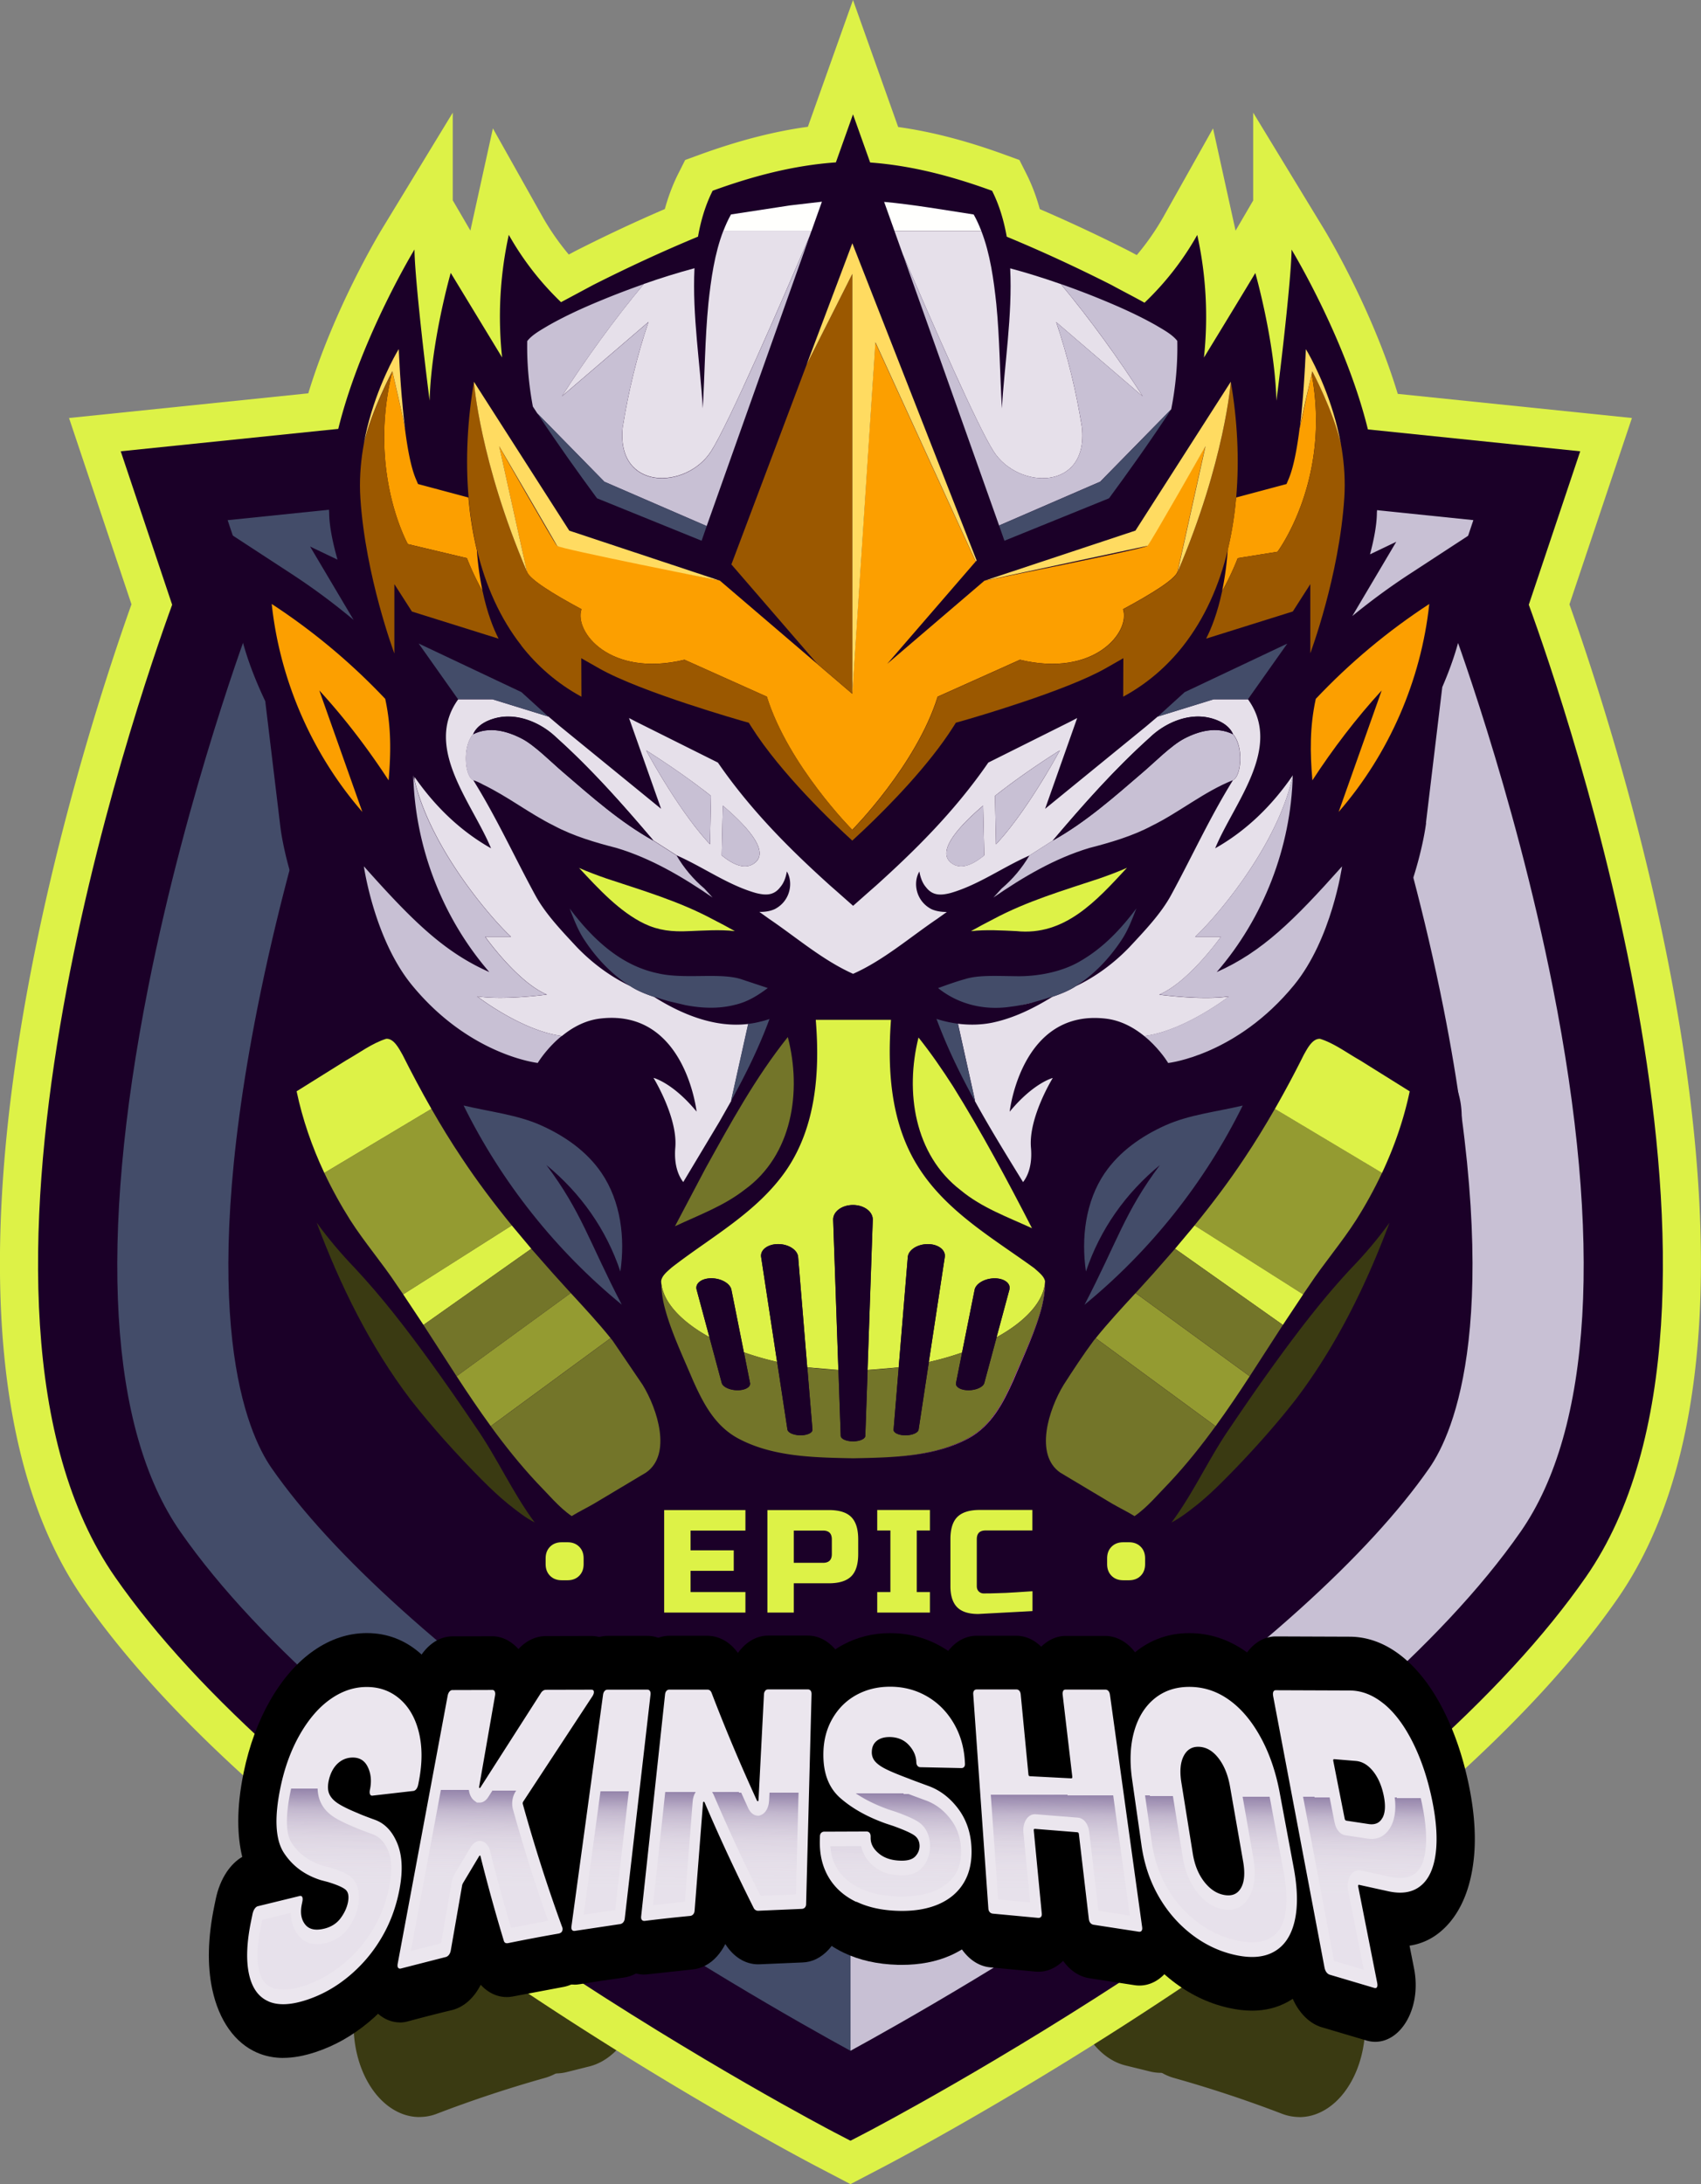
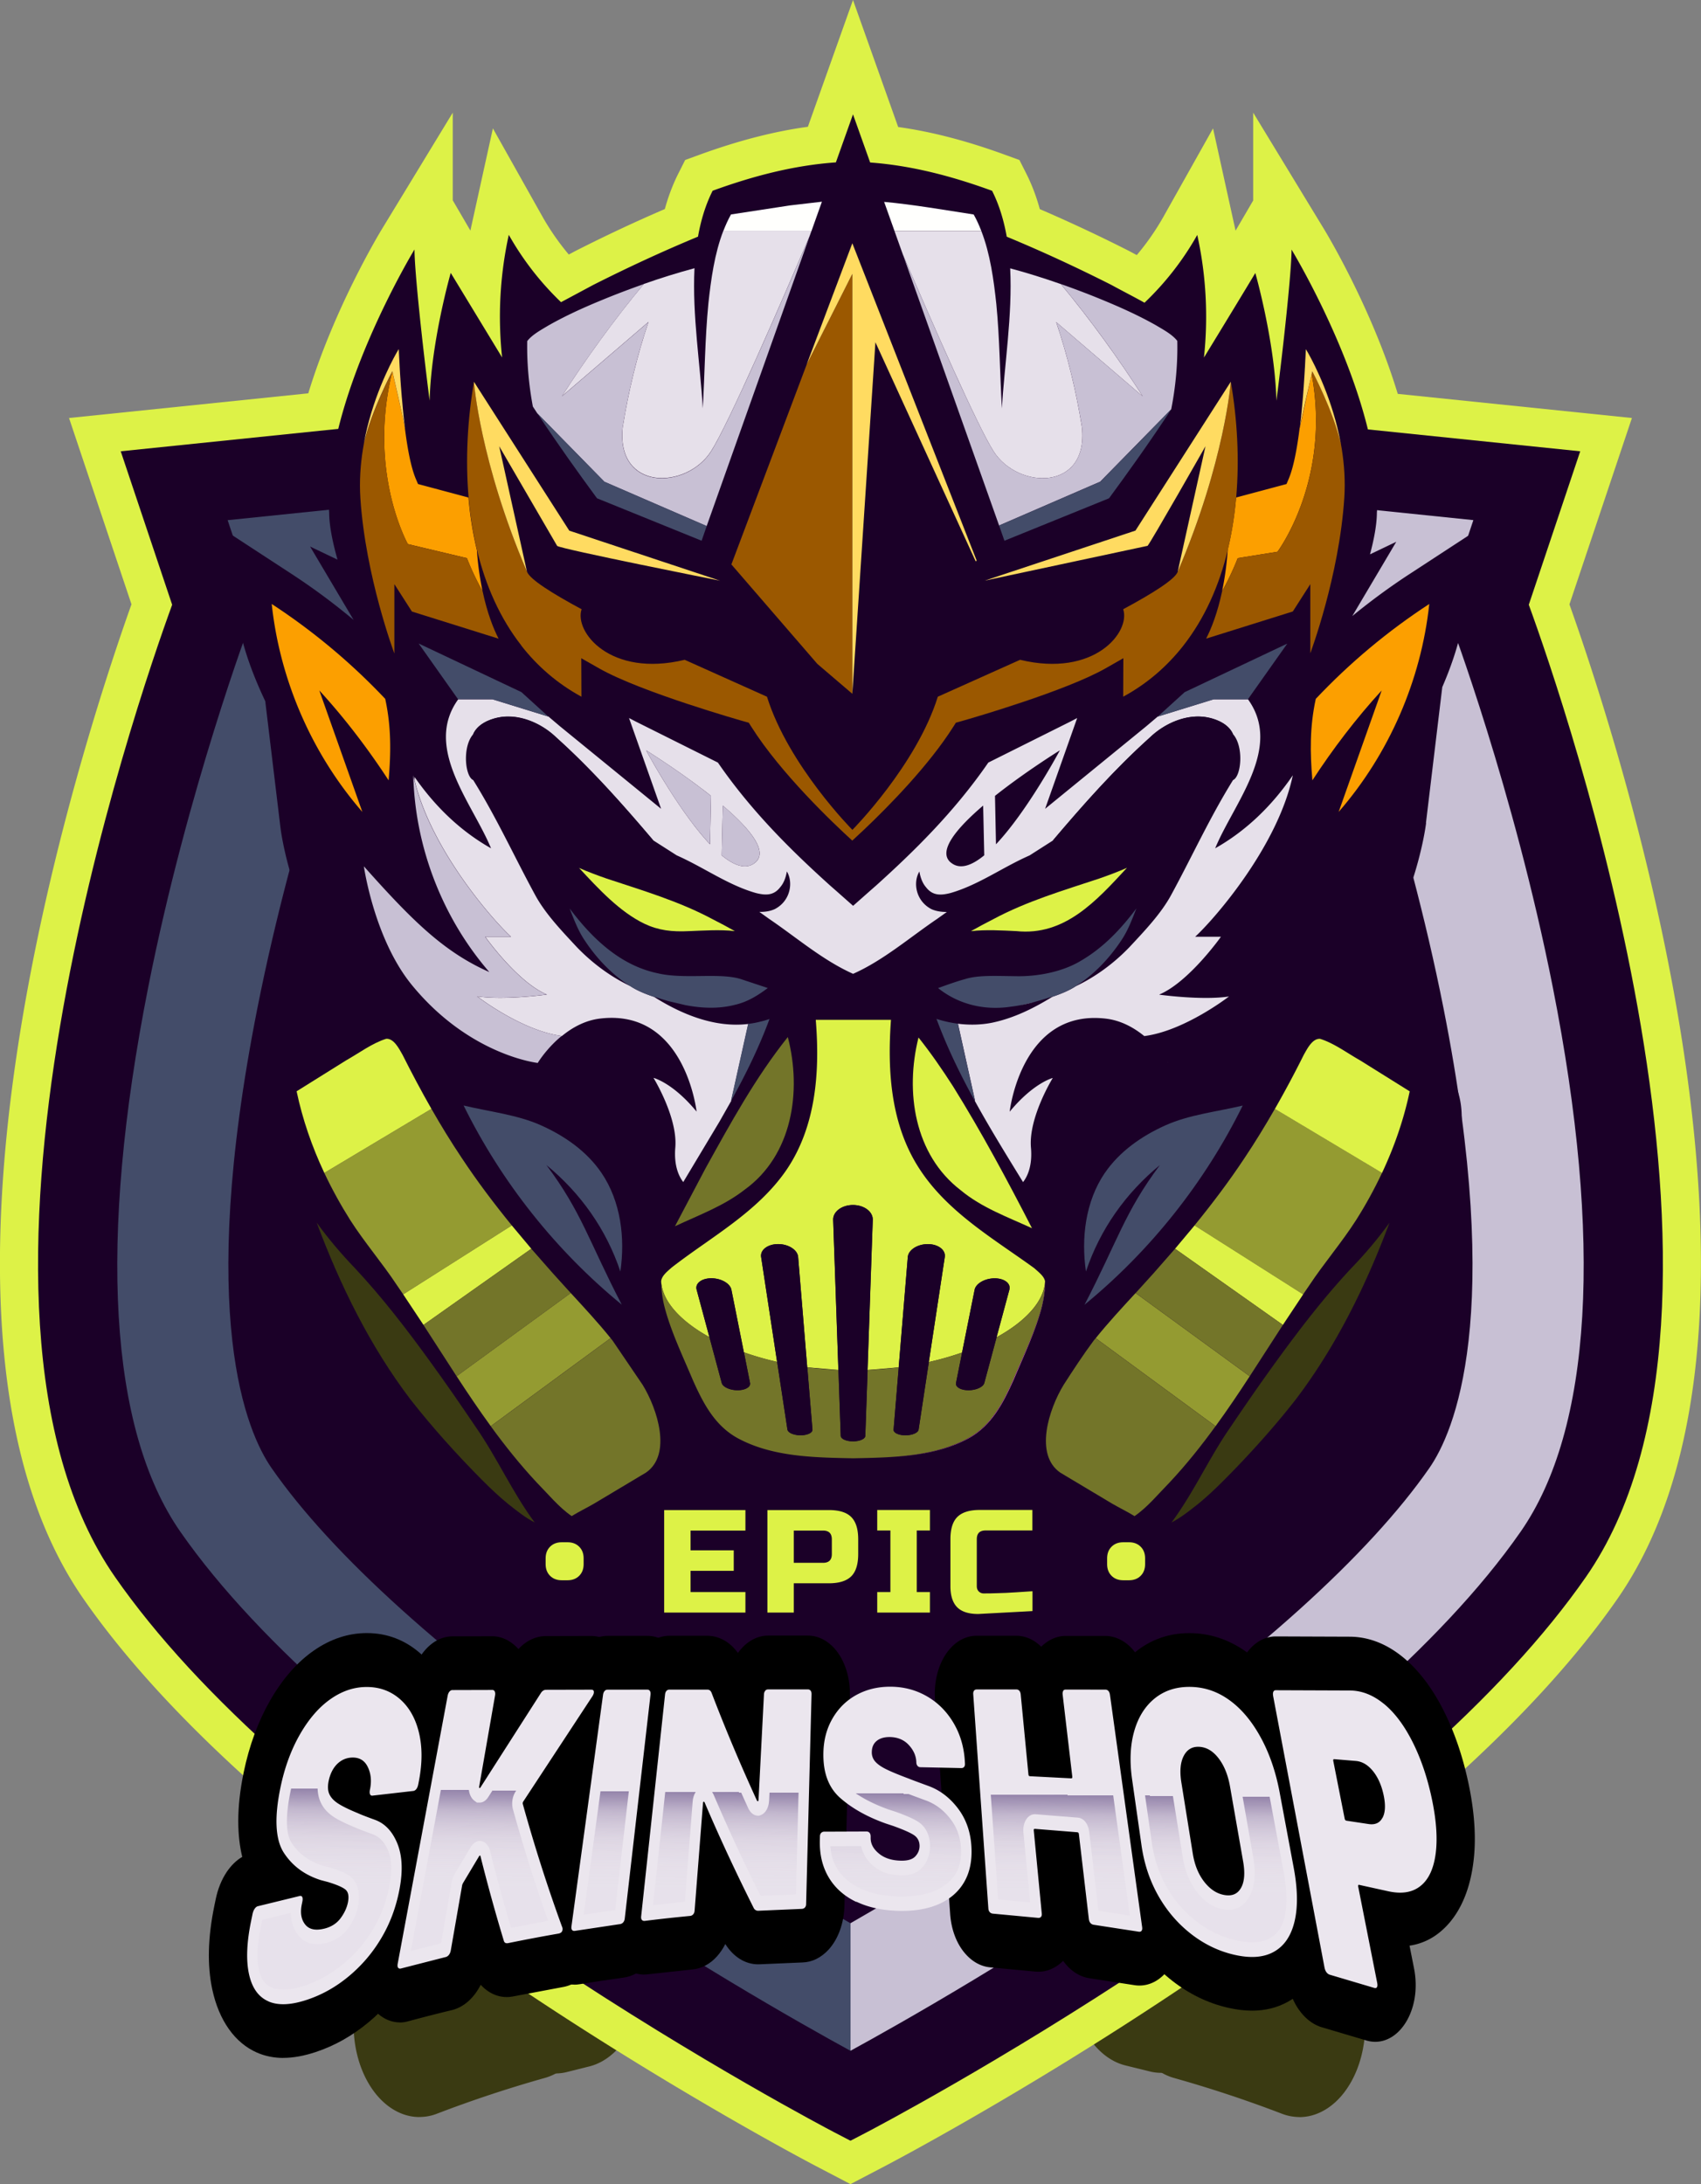
<svg xmlns="http://www.w3.org/2000/svg" viewBox="0 0 310.25 398.25">
  <rect x="0" y="0" width="310.25" height="398.25" fill="#808080" stroke="none" />
  <style>.R{fill:#ddf247}.S{fill:#434c69}.T{fill:#737529}.U{fill:#1b0028}.V{fill:#c8c0d4}.W{fill:#3a3a12}.X{fill:#fc9f00}</style>
  <defs>
    <linearGradient id="A" x1="153.87" y1="307.258" x2="153.53" y2="348.334" gradientUnits="userSpaceOnUse">
      <stop offset=".48" stop-color="#ebe6ee" />
      <stop offset=".48" stop-color="#9484aa" />
      <stop offset=".52" stop-color="#9c8cb0" stop-opacity=".84" />
      <stop offset=".57" stop-color="#a899b9" stop-opacity=".61" />
      <stop offset=".63" stop-color="#b2a3c0" stop-opacity=".43" />
      <stop offset=".69" stop-color="#baabc5" stop-opacity=".28" />
      <stop offset=".76" stop-color="#bfb1c9" stop-opacity=".18" />
      <stop offset=".83" stop-color="#c2b4cc" stop-opacity=".12" />
      <stop offset=".91" stop-color="#c4b6cd" stop-opacity=".1" />
    </linearGradient>
    <path id="B" d="M103.52 281.22c.87 0 1.58.27 2.12.81s.81 1.25.81 2.12v1.07c0 .87-.27 1.58-.81 2.12s-1.25.81-2.12.81h-1.07c-.87 0-1.58-.27-2.12-.81s-.81-1.25-.81-2.12v-1.07c0-.87.27-1.58.81-2.12s1.25-.81 2.12-.81h1.07z" />
  </defs>
  <g class="W">
    <path d="M76.5 386.03c-2.98 0-5.9-1.56-8.15-4.47-3.04-3.94-4.42-9.79-3.64-15.49l9.03-66.1c1.08-7.91 6.01-13.63 11.76-13.65l17.69-.04c3.52 0 6.86 2.16 9.14 5.92s3.27 8.74 2.7 13.61l-.65 5.47c-.49 4.17-2.06 7.78-4.26 10.3 1.05 3.08 1.43 6.58 1.02 10.03l-.64 5.41c-.44 3.66-1.7 6.9-3.51 9.34 2.16 3.71 3.1 8.55 2.54 13.32l-.64 5.44c-.81 6.91-4.58 12.39-9.49 13.77a226.62 226.62 0 0 0-19.73 6.54 8.79 8.79 0 0 1-3.16.59z" />
    <path d="M101.31 378.07c-3.22 0-6.34-1.81-8.62-5.11-2.8-4.04-3.96-9.78-3.1-15.27l8.88-58.06c1.16-7.78 6.06-13.35 11.73-13.36h4.69c4.07 0 7.73 2.86 9.9 7.31 2.2-4.53 5.89-7.33 9.91-7.34h4.78c3.19 0 6.25 1.78 8.5 4.94 2.25 3.17 3.51 7.46 3.5 11.93l.15 51.51c.08 8.99-4.91 16.47-11.33 16.98l-4.1.36a8.06 8.06 0 0 1-.85.04c-2.14 0-4.22-.8-6.05-2.29-1.76 2.05-3.93 3.38-6.28 3.76l-3.04.52c-.51.09-1.01.13-1.51.13-1.75 0-3.43-.53-4.96-1.51-1.67 2.15-3.77 3.65-6.11 4.21l-3.91.98c-.73.19-1.46.28-2.18.28z" />
    <path d="M146.35 371.19c-3.18 0-6.23-1.76-8.48-4.92-2.35-3.29-3.62-7.8-3.51-12.46l1.23-50.69c.19-7.85 4.24-14.47 9.75-15.93 3.26-.87 6.69-1.31 10.19-1.31 16.35 0 24.14 15.47 24.61 30.8.39 11.46-2.96 18.95-5.84 23.2-2.98 4.4-6.95 7.52-11.56 9.17l-.08 5.51c-.13 9.01-5.32 16.28-11.75 16.46l-4.16.16h-.41z" />
-     <path d="M179.87 372.17a9.25 9.25 0 0 1-.91-.05l-4.15-.4c-6.05-.52-10.87-7.28-11.24-15.75l-2.25-51.92c-.2-4.63.97-9.16 3.24-12.53s5.43-5.29 8.74-5.29h3.82c6.28 0 11.49 6.79 11.96 15.56l2.77 52.34c.26 4.88-1.02 9.67-3.49 13.13-2.26 3.16-5.31 4.91-8.48 4.91z" />
    <path d="M211.81 377.97c-.73 0-1.46-.09-2.19-.28l-4.26-1.05c-2.71-.64-5.16-2.56-6.96-5.39-1.9 1.67-4.11 2.56-6.36 2.56a9.54 9.54 0 0 1-1.4-.11l-4.14-.64c-5.68-.82-10.17-7.13-10.72-15.09l-3.64-52.54c-.58-8.38 3.36-16.07 9.22-17.98 3.03-.99 6.88-1.56 10.58-1.56 7.61 0 13.58 3 18.27 9.18 3.88 5.06 6.6 12.55 7.47 20.55.66 6.03.19 11.73-1.23 16.67.81 2.2 1.53 4.6 2.17 7.2 2.35 9.6 3.23 12.39 3.55 13.2 2.39 5.67 2.18 12.73-.51 18.12-2.27 4.54-5.96 7.15-9.83 7.15z" />
    <path d="M237.01 386.03a8.97 8.97 0 0 1-3.16-.59 226.62 226.62 0 0 0-19.73-6.54c-4.9-1.37-8.68-6.86-9.49-13.76l-6.93-59.35c-.57-4.87.42-9.84 2.7-13.6 2.28-3.75 5.62-5.91 9.14-5.91l17.58.04c5.75.02 10.79 5.74 11.86 13.66l.82 6.05c.59 4.36-.08 8.85-1.82 12.5 2.02 2.43 3.47 5.78 3.99 9.63l.8 5.93c.64 4.74-.21 9.62-2.29 13.39 3.84 2.07 6.69 6.77 7.48 12.52l.83 6.08c.78 5.7-.6 11.55-3.64 15.49-2.25 2.91-5.17 4.47-8.15 4.47z" />
  </g>
  <path d="M286.26 110.19l11.39-33.97-42.71-4.4c-4.71-15.54-12.89-29.12-13.39-29.95l-12.98-21.33v16.02l-3.21 5.5-.16-.72-3.95-17.93-8.99 16.01c-1.41 2.51-3.06 4.89-4.92 7.09l-1.49-.79a287.55 287.55 0 0 0-16.2-7.59c-.63-2.32-1.45-4.46-2.46-6.47l-1.25-2.48-2.61-.95c-6.98-2.55-13.41-4.22-19.51-5.07L155.58 0l-8.23 23.12c-6.19.84-12.7 2.53-19.77 5.1l-2.61.95-1.25 2.48c-1.01 2.01-1.82 4.15-2.46 6.47-5.36 2.3-10.69 4.8-16.2 7.59l-1.32.7c-1.83-2.18-3.46-4.53-4.85-7l-8.99-16-3.95 17.93-.15.71-3.22-5.52V20.54L69.6 41.87c-.5.83-8.65 14.36-13.37 29.85l-43.64 4.5 11.39 33.97c-9.35 26.25-43.44 131.47-8.75 181.36 15.43 22.19 42.69 46.37 81.02 71.89 28.02 18.65 51.51 30.97 52.5 31.49l6.37 3.33 6.37-3.33c.99-.52 24.47-12.84 52.49-31.49 38.33-25.51 65.59-49.7 81.02-71.89 34.69-49.88.6-155.11-8.75-181.36z" class="R" />
  <path d="m158.25,388.72c.97-.51,24.08-12.62,51.86-31.11,37.6-25.03,64.23-48.6,79.15-70.06,34.15-49.11-3.91-159.43-10.42-177.28l9.38-27.98-133.1-13.71-133.1,13.71,9.38,27.98c-6.51,17.84-44.57,128.16-10.42,177.28,14.92,21.46,41.55,45.03,79.15,70.06,27.78,18.49,50.89,30.6,51.86,31.11l3.13,1.63,3.13-1.63Z" class="U" />
  <path d="m155.12,373.95c-17.32-9.46-92.7-52.19-122.24-94.67-12.99-18.67-15.01-53.01-5.84-99.3,7.14-36.04,18.64-66.54,18.76-66.85l.98-2.58-5.26-15.7,113.61-11.7v290.81Z" class="S" />
  <path d="m155.12,83.14l113.61,11.7-5.26,15.7.98,2.58c.12.3,11.62,30.81,18.76,66.85,9.16,46.29,7.14,80.63-5.84,99.3-29.54,42.48-104.92,85.21-122.24,94.67V83.14Z" class="V" />
  <g class="U">
    <path d="m155.12,350.69c-11-6.31-27.58-16.27-44.96-28.35-28.66-19.93-49.63-38.82-60.63-54.65-4.49-6.46-13.73-27.54-2.6-83.78,6.74-34.04,17.72-63.31,17.83-63.6l2.95-7.77,87.4-9,87.41,9,2.96,7.79c.1.27,11.08,29.54,17.82,63.58,11.13,56.24,1.89,77.33-2.6,83.78-11,15.82-31.97,34.72-60.63,54.65-17.38,12.08-33.96,22.04-44.96,28.35Z" />
    <path d="M260.08 150.08l2.98-24.79c2.13-4.92 3.64-9.83 4.13-14.46l1.47-13.71-11.55 7.54c-3.62 2.36-7.11 4.93-10.46 7.67l8.02-13.54-4.79 2.29c.74-2.78 1.22-5.36 1.25-7.44v-.11c1.44-20.08-15.56-48.02-15.56-48.02 0 3.9-1.46 17.43-2.76 27.57-.29-10.86-3.85-23.3-3.85-23.3-.42.72-5.9 9.76-9.37 15.42.8-7.46.4-15.04-1.22-22.36a52.7 52.7 0 0 1-9.62 12.36c-2-1.12-4.06-2.16-6.05-3.25-6.23-3.15-12.54-6.08-19.08-8.79-.52-2.93-1.35-5.75-2.67-8.37-7.21-2.63-14.59-4.6-22.24-5.16l-3.13-8.78-3.12 8.76c-7.73.54-15.2 2.52-22.48 5.17-1.32 2.62-2.15 5.44-2.67 8.37-6.53 2.71-12.84 5.64-19.08 8.79l-5.9 3.16a53.06 53.06 0 0 1-9.53-12.28 69.71 69.71 0 0 0-1.22 22.36l-9.37-15.42s-3.57 12.44-3.85 23.3c-1.3-10.14-2.76-23.67-2.76-27.57 0 0-17 27.95-15.56 48.02v.11c.03 2.32.63 5.28 1.52 8.43l-5-2.39 7.93 13.37c-3.61-3.01-7.39-5.82-11.33-8.39L41.61 97.1l1.47 13.71c.58 5.44 2.55 11.26 5.3 17.04l2.78 23.1c.09.73 2.28 17.99 14.41 32.35l.52.6c-2.31.96-4.55 2.37-6.49 3.42-3.9 2.21-7.65 4.52-11.38 6.96-.63.39-1.1.97-1.38 1.64-4.25 6.61-1.35 14.96 1.21 21.63 4.12 10.4 9.56 20.25 15.81 29.49a101.16 101.16 0 0 0 12.87 15.36l13.82 14.22c3.55 3.35 8.01 8.68 13.64 6.8.54-.2 1.15-.38 1.71-.65.97-.43 1.9-1.09 2.71-1.72 3.74-3.18 7.83-6.26 11.64-9.36 4.08-4 3.18-9.38 1.36-14.36.86 1.52 1.8 3.02 2.91 4.5 7.21 9.46 20.33 9.52 31.09 9.64 10.77-.13 23.9-.15 31.11-9.63 1.15-1.52 2.11-3.07 2.99-4.64-1.85 5.01-2.8 10.45 1.32 14.49l11.64 9.36c.81.63 1.74 1.29 2.7 1.72.56.27 1.18.45 1.72.65 5.63 1.87 10.09-3.46 13.64-6.8l13.82-14.22c4.75-4.64 9.12-9.85 12.87-15.36 6.26-9.24 11.7-19.08 15.81-29.49 2.57-6.66 5.47-15.02 1.21-21.63-.28-.67-.75-1.25-1.38-1.64-3.73-2.44-7.49-4.75-11.38-6.96-2.11-1.13-4.56-2.69-7.08-3.64.37-.41.74-.83 1.1-1.26 12.13-14.36 14.32-31.62 14.41-32.35z" />
  </g>
  <path d="M239.99 127.43c-1.1 5.04-1.06 9.72-.62 14.86 3.72-5.72 8.02-11.36 12.64-16.39l-7.85 22.15c9.19-10.57 15.04-23.99 16.53-37.92-7.55 4.92-14.51 10.74-20.7 17.3z" class="X" />
  <path d="M98.11 193.79l-.02.04s.02-.03.02-.04zm90.63-11.11l-2.67.62a30.39 30.39 0 0 0 2.67-.62zm-90.56 10.99l-.03.05c0-.01.02-.03.03-.05zm26.79-10.4l-3.13-.74 3.13.74zm88.11 10.56s0-.02-.02-.04c0 .01.02.04.02.04zm-1.64-12.48c5.41-2.28 11.25-10.54 11.25-10.54h-4.7c3.56-3.28 15.09-16.52 17.81-29.44-3.73 5.45-8.41 10.07-14.16 13.31 3.4-8.25 12.38-18.31 5.98-27.17h-6.26l-10.2 3.15-2.09 1.77-18.45 15.05 5.85-16.55-1.29.67-14.92 7.45c-6.29 9.14-13.81 16.41-20.4 22.36l-1.14 1-3.12 2.76h0l-3.12-2.76-1.14-1c-6.59-5.95-14.11-13.22-20.4-22.36l-14.92-7.45-1.29-.67 5.85 16.55-18.45-15.05-2.09-1.77h0l-10.2-3.15h-6.26c-6.4 8.85 2.58 18.91 5.98 27.17-5.64-3.18-10.25-7.69-13.94-13v.62c3.05 12.62 14.12 25.32 17.59 28.51h-4.7s5.84 8.26 11.25 10.54c0 0-7.77 1.08-12.71.33 0 0 8.11 6.29 15.45 7.22 1.84-1.51 4.21-2.86 7.01-3.18 15.46-1.8 17.54 16.97 17.54 16.97-4.36-5.29-7.86-6.15-7.86-6.15s4.44 7.2 3.98 12.7c-.28 3.35.67 5.29 1.45 6.3l6.6-11.01 2.2-3.88-.06.07 3.12-14.01c-6.07.74-12.13-1.74-17.21-4.95-1.69-.56-3.17-1.2-4.26-1.93-3.61-1.71-6.92-4.15-9.78-7.11-2.79-3-5.77-6.1-7.63-9.54-3.84-7.06-7.02-14.08-11.29-20.94h0c-1.5-.66-2.01-6.07 0-8.36h0c.76-1.76 2.79-2.69 4.6-3.06 3.82-.76 7.92 1.08 10.58 3.66 6.43 5.77 12.11 12.2 17.7 18.78l4.24 2.71h0c4.95 2.19 9.29 5.38 14.39 6.85 1.69.43 3.26.57 4.49-1.05.63-.72 1.01-1.71 1.21-2.87 1.21 2.02.65 5.4-2.21 6.87-.9.41-1.85.52-2.8.51l1.73 1.24c5.06 3.43 9.81 7.57 15.36 10.05 5.52-2.45 10.31-6.62 15.36-10.04l1.74-1.24c-.95 0-1.91-.11-2.8-.51-2.86-1.47-3.42-4.85-2.21-6.87.2 1.16.58 2.15 1.21 2.87 1.24 1.62 2.8 1.48 4.49 1.05 5.11-1.48 9.44-4.67 14.4-6.85l4.24-2.71c5.59-6.59 11.27-13.01 17.7-18.79 2.67-2.58 6.77-4.42 10.58-3.66 1.81.36 3.85 1.29 4.6 3.06 2 2.29 1.49 7.71-.01 8.36-4.26 6.86-7.44 13.88-11.28 20.94-1.86 3.43-4.84 6.54-7.63 9.54-2.85 2.96-6.17 5.4-9.77 7.11-1.09.72-2.58 1.36-4.27 1.93-3.41 2.09-7.01 3.89-10.98 4.72-2.05.41-4.16.45-6.24.19l3.12 14.06-.13-.14c2.78 5.07 5.84 10.01 8.88 14.96.79-1.01 1.73-2.95 1.44-6.29-.47-5.5 3.98-12.7 3.98-12.7s-3.49.86-7.86 6.15c0 0 2.08-18.78 17.54-16.97 2.8.33 5.17 1.68 7.01 3.18 7.34-.93 15.45-7.22 15.45-7.22-4.94.75-12.71-.33-12.71-.33zm-81.94-27.4c-5.79-6.14-11.65-17.13-11.65-17.13s6.21 3.85 11.83 8.3l-.18 8.83zm8.23 3.34c-1.64 1.35-3.8.56-6.09-1.32l.2-9.07c4.79 4.09 8.4 8.33 5.89 10.4zm35.7 0c-2.5-2.06 1.1-6.3 5.89-10.4l.2 9.07c-2.29 1.88-4.45 2.68-6.09 1.32zm8.23-3.34l-.18-8.83c5.62-4.46 11.83-8.3 11.83-8.3s-5.85 10.99-11.65 17.13zm31.35 39.77l-.03-.05c0 .01.02.04.03.05z" fill="#e6e0ea" />
-   <path d="M224.89 133.89c-2.97-1.49-6.23-.6-8.92.8-2.34 1.22-5.42 4.35-7.49 6.1-5.23 4.48-10.41 9.11-16.48 12.49l-4.24 2.71c-1.33 2.26-3.05 4.33-5.07 6.03l-1.49 1.63c5.41-3.73 11.19-7.14 17.5-9.03 3.81-.98 7.92-2.18 11.42-4.06 4.98-2.44 9.5-6.21 14.76-8.3 1.5-.66 2.01-6.07.01-8.36zm-105.73 19.39c-6.07-3.38-11.26-8-16.48-12.49-2.08-1.77-5.13-4.88-7.49-6.1-2.69-1.4-5.94-2.29-8.92-.8h0c-2 2.29-1.49 7.7 0 8.36.65.19 1.25.49 1.85.82 4.49 2.16 8.53 5.33 12.92 7.49 3.5 1.88 7.62 3.09 11.42 4.06 6.31 1.89 12.09 5.31 17.5 9.03l-1.49-1.63c-2.02-1.7-3.75-3.77-5.07-6.03h0 0l-4.24-2.71zm102.76 23.97c8.56-9.89 13.55-22.81 13.87-35.88-2.71 12.93-14.25 26.17-17.81 29.44h4.7s-5.84 8.26-11.25 10.54c0 0 7.77 1.08 12.71.33 0 0-8.11 6.29-15.45 7.22h0c2.4 1.96 3.9 4.17 4.28 4.77.01.02.02.03.03.05.02.03.03.05.04.07.02.02.02.04.02.04s12.42-1.35 22.96-14.2c6.9-8.42 8.76-21.65 8.76-21.65-8.76 9.82-14.56 15.6-22.88 19.28zm-40.44-32.13l.18 8.83c5.79-6.14 11.65-17.13 11.65-17.13s-6.21 3.85-11.83 8.3zm-8.05 12.18c1.64 1.35 3.8.56 6.09-1.32l-.2-9.07c-4.79 4.09-8.4 8.33-5.89 10.4z" class="V" />
  <path d="M227.61 127.51h0l7.15-10.11v-.03l-18.69 8.84-.02.02-4.89 4.44 10.2-3.15h6.26z" class="S" />
  <path d="M129.2 55.4c-.62 6.31-.65 12.71-1.02 19.05-.44-7.88-1.94-16.97-1.51-25.54-3.1.83-6.19 1.8-9.24 2.87-5.36 6.42-10.7 13.82-14.94 20.47l15.79-13.55c-2.07 6.15-3.65 12.63-4.7 19.19-1.22 11.64 11.59 11.41 16.1 4.41 3.21-4.98 12.75-26.98 18.01-39.31l.32-.9h-16.08c-1.61 4.16-2.26 8.92-2.73 13.29zm48.39-16.29h0 0 0zm-12.91 7.3c5.41 12.61 13.63 31.36 16.56 35.92 4.5 6.99 17.32 7.22 16.1-4.41-1.05-6.56-2.62-13.04-4.7-19.19l15.79 13.55c-4.25-6.66-9.59-14.05-14.94-20.48-3.05-1.07-6.13-2.04-9.24-2.87h0c.43 8.57-1.07 17.66-1.51 25.54-.37-6.34-.4-12.75-1.02-19.05-.47-4.37-1.11-9.13-2.73-13.29h-15.84l1.53 4.29z" fill="#e6e0ea" />
  <path d="M177.59 39.11c-5.36-.82-10.9-1.8-16.33-2.3l1.89 5.31h15.84c-.41-1.05-.86-2.06-1.4-3.01h0zm-45.66 3.01h16.08l1.9-5.34-5.84.68-10.72 1.64h-.02c-.54.96-.99 1.97-1.4 3.02z" fill="#fffffd" />
  <path d="M113.58 77.91c1.05-6.56 2.62-13.04 4.7-19.19l-15.79 13.55c4.25-6.66 9.59-14.05 14.94-20.47-2.65.93-5.28 1.93-7.88 3.01-3.28 1.35-6.52 2.83-9.56 4.56-1.31.79-2.95 1.67-3.83 2.83-.07 3.93.28 7.95 1.03 11.93l.81 1.24 12.24 12.48 18.65 8.08 18.79-52.9c-5.26 12.34-14.81 34.33-18.01 39.31-4.5 6.99-17.32 7.22-16.1-4.41zm79.06-19.19c2.07 6.15 3.65 12.63 4.7 19.19 1.22 11.64-11.59 11.41-16.1 4.41-2.93-4.55-11.15-23.3-16.56-35.92l17.55 49.42 18.44-7.99 12.95-13.2c.82-4.16 1.2-8.37 1.11-12.47-.92-1.18-2.51-2.02-3.81-2.8-3.04-1.73-6.28-3.2-9.56-4.56a146.86 146.86 0 0 0-7.88-3.01c5.36 6.42 10.7 13.82 14.94 20.48l-15.79-13.55zM99.73 181.35c-5.41-2.28-11.25-10.54-11.25-10.54h4.7c-3.47-3.2-14.54-15.89-17.59-28.51-.07-.31-.15-.62-.21-.93.32 13.08 5.31 25.99 13.87 35.88-8.32-3.67-14.12-9.45-22.88-19.28 0 0 1.87 13.24 8.76 21.65 10.53 12.85 22.96 14.2 22.96 14.2s0-.02.02-.04c.01-.02.03-.04.04-.07 0-.01.02-.03.03-.05.38-.6 1.88-2.81 4.28-4.77h0c-7.34-.93-15.45-7.22-15.45-7.22 4.94.75 12.71-.33 12.71-.33z" class="V" />
  <path d="M119.16 181.71l2.68.82 3.13.74c3 .58 6.06.72 9.04-.04 2.35-.53 4.23-1.73 6.03-3.07l-4.94-1.64c-3.92-1.21-10.35.1-15.18-1.06-6.83-1.44-11.95-6.39-16.02-11.8.8 2.05 1.56 4.08 2.78 5.87 2.15 3.23 4.91 6.17 8.29 8.3 1.09.72 2.57 1.36 4.26 1.93-.02-.02-.05-.03-.08-.05zm14.23 18.94c2.65-4.79 5.06-9.68 6.96-14.84-.51.17-1.01.33-1.52.44a16.35 16.35 0 0 1-2.38.45l-3.12 14.01.06-.07zm41.31-13.99a21.65 21.65 0 0 1-3.89-.87c1.9 5.13 4.27 10.01 6.89 14.78l.13.14-3.12-14.06zm21.49-6.83c3.38-2.13 6.14-5.08 8.29-8.3 1.23-1.8 1.99-3.84 2.79-5.89-2.78 3.71-5.96 7.11-10.06 9.51-3.45 2.11-8.12 2.95-12.01 2.85-3.72-.04-6.8-.21-9.14.52-1.55.42-3.22 1.02-4.96 1.65 3.79 3.04 8.6 4.12 13.35 3.38.54-.06 1.08-.15 1.62-.25.9-.19 1.79-.39 2.67-.62 1.09-.3 2.18-.63 3.26-.97-.03.02-.05.03-.08.05 1.69-.56 3.18-1.2 4.27-1.93z" class="S" />
  <path d="M105.59 158.23c3.61 3.89 7.43 8.02 11.93 10.2 2.58 1.22 5 1.52 8.28 1.35 2.49-.09 5.51-.31 8.23 0-1.34-.75-2.68-1.48-4.04-2.16-6.14-3.29-12.81-5.25-19.32-7.41-1.64-.57-3.4-1.22-5.08-1.96zm79.76 11.55c8.85.94 14.64-5.53 20.2-11.54-1.68.74-3.43 1.39-5.07 1.96-6.52 2.16-13.18 4.12-19.32 7.41-1.37.69-2.72 1.43-4.07 2.18 2.78-.32 5.75-.12 8.26-.01z" class="R" />
  <path d="M95.19 134.69c2.35 1.23 5.41 4.34 7.49 6.1 5.23 4.48 10.41 9.11 16.48 12.49-5.59-6.58-11.27-13.01-17.7-18.78-2.67-2.58-6.77-4.42-10.58-3.66-1.81.36-3.84 1.29-4.6 3.06 2.97-1.49 6.22-.6 8.92.8zm120.78 0c2.69-1.4 5.95-2.29 8.92-.8-.76-1.76-2.79-2.69-4.6-3.06-3.82-.76-7.92 1.08-10.58 3.66-6.43 5.77-12.11 12.2-17.7 18.79 6.07-3.38 11.26-8 16.48-12.49 2.06-1.76 5.15-4.89 7.49-6.1z" class="U" />
  <path d="m86.8,260.25c-2.74-4.06-5.52-8.09-8.4-12.05-4.28-5.91-8.75-11.71-13.72-17.02-2.48-2.58-4.81-5.33-6.92-8.24,4.28,11.43,9.74,22.56,17.15,32.3,3.95,5.04,8.44,10.02,13,14.61,1.53,1.54,3.11,3.03,4.77,4.39,1.51,1.19,3.12,2.5,4.84,3.37-4.07-5.49-6.85-11.8-10.72-17.36Z" class="W" />
  <path d="M93.35 223.45c-3.21-3.94-6.28-8-9.09-12.24-1.97-2.94-3.82-5.95-5.57-9.02l-19.54 11.68c1.4 2.97 2.99 5.85 4.74 8.62 2.59 4.05 5.87 7.86 8.53 11.89l1.12 1.64 19.81-12.57zM111.37 244c-2.29-2.84-4.78-5.52-7.27-8.23l-20.82 15.17c2.01 3.08 4.07 6.14 6.23 9.11L111.37 244z" fill="#949b31" />
  <path d="M117.2 252.5l-5.48-8.07-.35-.42-21.86 16.05c2.61 3.58 5.37 7.04 8.41 10.29 2.08 2.11 4.02 4.5 6.35 6.1 1.32-.81 2.75-1.5 4.09-2.28l9.47-5.66c4.74-3.28 2.12-11.52-.63-16.02z" class="T" />
  <path d="M96.91 227.7l-3.56-4.25-19.81 12.57 3.7 5.57 19.67-13.89z" class="R" />
  <path d="M104.1 235.78l-3.27-3.61-3.93-4.47-19.67 13.89 6.05 9.36 20.82-15.17z" class="T" />
  <path d="M73.43 192.35c-.68-1.2-1.6-3-2.97-2.94-2.55.79-4.89 2.56-7.33 3.94l-9.03 5.64c1.08 5.13 2.81 10.12 5.05 14.88l19.54-11.68c-1.85-3.23-3.59-6.52-5.26-9.84z" class="R" />
  <path d="m113.41,237.91c-6.02-11.58-7.3-16.86-13.75-25.47,6.25,5.13,10.93,11.74,13.49,19.41.9-6.16.06-12.81-3.43-17.96-2.67-3.94-6.73-6.77-11.08-8.71-4.34-1.94-9.45-2.48-14.08-3.6,6.89,13.97,16.8,26.45,28.85,36.32Z" class="S" />
  <path d="M253.45 222.94a76.79 76.79 0 0 1-6.92 8.24c-4.97 5.31-9.43 11.11-13.72 17.02-2.88 3.96-5.66 7.99-8.4 12.05-3.87 5.56-6.66 11.88-10.73 17.36 1.72-.88 3.32-2.18 4.84-3.37 1.66-1.36 3.24-2.85 4.77-4.39 4.56-4.58 9.05-9.56 13-14.61 7.41-9.74 12.87-20.87 17.15-32.3z" class="W" />
  <path d="M221.71 260.06c2.16-2.97 4.22-6.02 6.23-9.11l-20.82-15.17c-2.49 2.7-4.97 5.38-7.27 8.23l21.86 16.05zm15.97-24.04l1.12-1.64c2.66-4.02 5.94-7.84 8.53-11.89 1.76-2.77 3.34-5.65 4.74-8.62l-19.54-11.68c-1.76 3.07-3.6 6.08-5.57 9.02-2.81 4.24-5.88 8.3-9.09 12.24l19.81 12.57z" fill="#949b31" />
  <path d="M206.94 276.45c2.33-1.6 4.28-3.99 6.35-6.1 3.05-3.25 5.81-6.71 8.41-10.29l-21.86-16.05c-.11.14-.24.28-.35.42-1.9 2.56-3.77 5.41-5.48 8.07-2.75 4.5-5.36 12.74-.63 16.02l9.47 5.66c1.34.78 2.77 1.46 4.09 2.28z" class="T" />
  <path d="M233.99 241.59l3.7-5.57-19.81-12.57-3.56 4.25 19.67 13.89z" class="R" />
  <path d="M227.94 250.95l6.05-9.36-19.67-13.89-3.92 4.47-3.27 3.61 20.82 15.17z" class="T" />
  <path d="M257.12 199l-9.03-5.64c-2.44-1.38-4.78-3.15-7.33-3.94-1.38-.06-2.29 1.73-2.97 2.94a193.32 193.32 0 0 1-5.26 9.84l19.54 11.68c2.24-4.76 3.97-9.74 5.05-14.88z" class="R" />
  <path d="m201.5,213.89c-3.5,5.15-4.33,11.8-3.43,17.96,2.56-7.67,7.24-14.28,13.49-19.41-6.45,8.61-7.73,13.89-13.75,25.47,12.05-9.88,21.96-22.35,28.85-36.32-4.63,1.11-9.73,1.65-14.08,3.6s-8.4,4.78-11.08,8.71Z" class="S" />
  <path d="m167.53,189.17c-2.48,9.93-.76,21.36,7.67,27.84,3.86,3.21,8.51,4.87,13.03,6.95-4.5-8.76-9.19-17.51-14.4-25.87-1.96-3.05-4.02-6.05-6.31-8.92Z" class="R" />
  <path d="M135.86 216.9c8.63-6.25 10.42-17.86 7.83-27.8-5.92 7.41-10.43 15.68-15.03 23.98l-5.55 10.52c4.38-2.06 8.91-3.69 12.75-6.7z" class="T" />
  <path d="M129.39 243.81l-2.33-8.65c-.31-1.13.89-2.08 2.68-2.08s3.43.94 3.65 2.08l2.28 11.43a53.27 53.27 0 0 0 6.06 1.74l-2.91-19.12c-.2-1.29 1.19-2.36 3.1-2.36s3.55 1.07 3.65 2.36l1.66 20.11 5.68.49-.95-27.38c-.05-1.48 1.56-2.71 3.61-2.71s3.66 1.23 3.61 2.71l-.95 27.38 5.68-.48 1.66-20.11c.11-1.29 1.74-2.36 3.65-2.36s3.29 1.07 3.1 2.36l-2.91 19.14c2.13-.48 4.16-1.07 6.06-1.73l2.29-11.45c.23-1.13 1.87-2.08 3.65-2.08s2.99.94 2.68 2.08l-2.34 8.68c5.36-2.94 8.71-6.62 8.86-10.24-.19-.88-.96-1.48-1.97-2.38-7.32-5.31-15.66-10.1-20.82-17.93-5.35-8.07-6-17.95-5.31-27.35h-13.72c.77 9.4.07 19.39-5.34 27.36-5.32 7.75-13.77 12.23-20.92 17.79-1.03.9-1.82 1.57-1.94 2.5.15 3.61 3.47 7.27 8.79 10.21z" class="R" />
  <path d="M190.62 233.61c-.07 1.46-.2 2.94-.56 4.38-1.12 4.53-3.46 9.3-5.31 13.69-1.9 4.27-3.96 8.17-8 10.49-6.28 3.48-13.88 3.63-21.15 3.77h.03c7.28-.15 14.89-.27 21.19-3.75 4.04-2.31 6.11-6.23 8.02-10.49 1.85-4.4 4.15-9.18 5.26-13.71.34-1.46.52-2.9.52-4.37z" fill="#ed65e3" />
  <path d="M184.76 251.68c1.85-4.4 4.19-9.17 5.31-13.69.35-1.44.49-2.92.56-4.38-.15 3.63-3.5 7.3-8.86 10.24l-2.24 8.33c-.2.73-1.49 1.32-2.89 1.32s-2.41-.58-2.27-1.32l1.11-5.56a53.28 53.28 0 0 1-6.06 1.73l-1.87 12.33c-.09.58-1.16 1.04-2.4 1.04s-2.21-.46-2.16-1.04l.94-11.36c-1.85.24-3.74.4-5.68.48l-.42 12.01c-.02.56-1.02 1-2.24 1s-2.22-.44-2.24-1l-.42-12.01c-1.94-.08-3.84-.24-5.68-.49l.94 11.36c.05.58-.92 1.04-2.16 1.04s-2.31-.46-2.4-1.04l-1.88-12.35c-2.13-.48-4.16-1.07-6.06-1.74l1.11 5.59c.15.73-.87 1.32-2.27 1.32s-2.69-.58-2.89-1.32l-2.25-8.37c-5.32-2.93-8.64-6.59-8.79-10.21 0 1.47.18 2.91.52 4.37 1.11 4.53 3.41 9.31 5.26 13.71 1.91 4.27 3.97 8.19 8.02 10.49 6.3 3.48 13.91 3.61 21.19 3.75h.03c7.27-.14 14.87-.29 21.15-3.77 4.03-2.31 6.1-6.22 8-10.49z" class="T" />
  <path d="M129.74 233.09c-1.79 0-2.99.94-2.68 2.08l2.33 8.65 2.25 8.37c.2.73 1.49 1.32 2.89 1.32s2.41-.58 2.27-1.32l-1.11-5.59-2.28-11.43c-.23-1.13-1.87-2.08-3.65-2.08zm12.19-6.24c-1.91 0-3.29 1.07-3.1 2.36l2.91 19.12 1.88 12.35c.09.58 1.16 1.04 2.4 1.04s2.21-.46 2.16-1.04l-.94-11.36-1.66-20.11c-.11-1.29-1.74-2.36-3.65-2.36zm39.49 6.24c-1.79 0-3.43.94-3.65 2.08l-2.29 11.45-1.11 5.56c-.15.73.87 1.32 2.27 1.32s2.69-.58 2.89-1.32l2.24-8.33 2.34-8.68c.31-1.13-.89-2.08-2.68-2.08zm-25.84-13.36c-2.05 0-3.66 1.23-3.61 2.71l.95 27.38.42 12.01c.02.56 1.02 1 2.24 1s2.22-.44 2.24-1l.42-12.01.95-27.38c.05-1.48-1.56-2.71-3.61-2.71zm13.65 7.12c-1.91 0-3.55 1.07-3.65 2.36l-1.66 20.11-.94 11.36c-.05.58.92 1.04 2.16 1.04s2.31-.46 2.4-1.04l1.87-12.33 2.91-19.14c.2-1.29-1.19-2.36-3.1-2.36z" class="U" />
  <path d="M182.23 95.83l.97 2.77 19.08-7.74c3.37-4.58 7.43-10.24 11.37-16.25l-.02.02-12.95 13.2-18.44 7.99zm-71.99-7.99L98 75.36c3.79 5.73 7.66 11.11 10.89 15.5l19.08 7.74.93-2.68-18.65-8.08z" class="S" />
  <g class="X">
    <path d="M237.26 76.34c0-.06.01-.11.02-.17 0 .06-.01.11-.02.17zM72.82 65.3c0 .17.02.35.03.52 0-.17-.02-.35-.03-.52zm.19 3.5c0 .15.02.3.03.45 0-.15-.02-.3-.03-.45zm164.86.46l.03-.46c0 .15-.02.3-.03.46zm.2-3.46c0-.17.02-.34.03-.5 0 .17-.02.34-.03.5zm-23.27 38.47h0zm22.64-29.7c0-.08.02-.16.02-.24 0 .08-.02.16-.02.24zm.54-7.06c0-.16.02-.33.03-.49 0 .16-.02.33-.03.49zm-106.65 38.38v-.01.01h0zm106.27-33.1c0-.1.02-.21.03-.31 0 .1-.02.21-.03.31zM96.12 104.27h0zM73.63 76.18c0 .05.01.1.02.15 0-.05-.01-.1-.02-.15zm.22 1.91c-.17-1.26-2.27-10.29-2.29-10.37-4.56 18.36 2.83 31.49 2.83 31.49l10.77 2.56a48.19 48.19 0 0 0 2.85 6.02c-.45-2.15-.83-4.62-1.03-7.48h0c-.75-3.1-1.26-6.32-1.54-9.59l-9.2-2.46-.41-.97c-.87-2.07-1.51-5.45-1.99-9.28v.05.03zm-.4-3.76c0 .08.01.16.02.24 0-.08-.02-.16-.02-.24zm-.54-7.32c0 .17.02.35.03.53l-.03-.53zm.37 5.47c0 .1.02.21.03.31 0-.1-.02-.21-.03-.31zm164.46-1.47c0-.13.02-.26.03-.39 0 .13-.02.26-.03.39zm-13.81 29.3c-.2 2.86-.58 5.33-1.03 7.48 1.75-3.07 2.85-6.02 2.85-6.02l7.25-1.16s9.85-13.1 6.23-32.42l-2.18 9.9v-.03-.05c-.48 3.83-1.12 7.21-1.99 9.28l-.41.97-9.2 2.46c-.28 3.27-.79 6.49-1.54 9.6h0zM73.14 70.64c0 .12.02.24.03.36 0-.12-.02-.24-.03-.36zm82.32 82.64l2.21-2.06-2.21 2.06h0zm46.18-31.41c-7.18 4.09-24.03 8.99-26.26 9.62 2.23-.64 19.08-5.54 26.26-9.62z" />
-     <path d="M101.61 99.54c-.55-.55-10.57-18.17-10.57-18.17l5.07 22.9c.54 1.38 4.55 3.91 9.94 6.81-1.38 4.13 5.24 12.49 18.8 9.22l15.01 6.73c3.91 12.52 15.58 24.28 15.58 24.28v.98-.98s11.67-11.76 15.58-24.28l15.01-6.73c13.56 3.27 20.19-5.1 18.8-9.22 5.39-2.9 9.4-5.43 9.94-6.81l5.07-22.9-10.57 18.17c-.55.55-29.72 6.35-29.72 6.35l-17.73 15.16 16.13-18.66-18.31-39.97-4.21 64.09V49.93h0v76.57l-6.39-5.46h0l-17.73-15.16-29.72-6.35z" />
  </g>
  <g fill="#9b5800">
    <path d="M155.46 49.94l-8.33 16.52 8.33-22.1h0l-22.06 58.56 15.67 18.13 6.39 5.46V49.94zM72.31 64.41l.38-.65-.38.65zm.39-.68l.04-.06-.04.06zm-.76 42.8l3.19 4.98h0l15.81 4.95c-.94-1.83-2.07-4.66-2.92-8.66-1.75-3.07-2.85-6.02-2.85-6.02L74.4 99.22s-7.39-13.14-2.83-31.49c0 0-3.84 7.19-5.21 13.26 1.45-8.01 4.75-14.42 5.94-16.55-1.64 2.93-7.36 14.1-6.57 26.38.93 14.31 6.2 28.34 6.2 28.34v-12.6zm-6.05-22.29zm172.34-20.48l.38.65-.38-.65zm-.06-.09l.04.06c-.02-.04-.04-.06-.04-.06z" />
    <path d="M239.35 67.71l-.11.48c3.62 19.32-6.23 32.42-6.23 32.42l-7.25 1.16s-1.11 2.95-2.85 6.02c-.85 4-1.98 6.84-2.92 8.66l15.81-4.95h0l3.19-4.98v12.6s5.27-14.02 6.2-28.34c.8-12.28-4.92-23.45-6.57-26.38 1.19 2.13 4.5 8.54 5.94 16.55-1.36-6.08-5.21-13.26-5.21-13.26zm5.67 16.51zm-149.94 33.5l.02.04h0 .01c2.91 3.71 6.52 6.87 10.94 9.28l-.03-7.02 3.25 1.85c7.66 4.36 26.32 9.64 26.5 9.69l.8.22.44.7c5.4 8.55 14.87 17.54 18.44 20.8h0 0l2.21-2.06c4.38-4.16 11.72-11.6 16.24-18.74l.44-.7.8-.22.24-.07c2.23-.64 19.08-5.54 26.26-9.62l3.25-1.85-.03 7.02c4.42-2.4 8.03-5.57 10.94-9.27h.01l.02-.04c3.91-4.99 6.54-10.96 8.1-17.4.75-3.11 1.26-6.33 1.54-9.6.61-7 .2-14.23-.98-21.12 0 0-1.09 14.59-9.69 34.66v.01c-.54 1.38-4.55 3.91-9.94 6.81 1.38 4.13-5.24 12.49-18.8 9.22l-15.01 6.73c-3.91 12.52-15.58 24.28-15.58 24.28v.98-.98s-11.67-11.76-15.58-24.28l-15.01-6.73c-13.56 3.27-20.19-5.1-18.8-9.22-5.39-2.9-9.4-5.43-9.94-6.81h0c-8.6-20.08-9.69-34.67-9.69-34.67-1.18 6.88-1.58 14.11-.98 21.12.28 3.27.79 6.49 1.54 9.6 1.56 6.44 4.19 12.41 8.1 17.4z" />
  </g>
  <path d="M96.12 104.27l-5.07-22.9 10.57 18.17c.55.55 29.72 6.35 29.72 6.35h0l-27.51-9.13-17.39-27.15s1.09 14.59 9.69 34.66zM65.89 84.23v-.03zm5.68-16.52c.02.08 2.12 9.11 2.29 10.37v-.03V78l-.2-1.67c0-.05-.01-.1-.02-.15l-.16-1.61c0-.08-.02-.16-.02-.24l-.14-1.54c0-.1-.02-.21-.03-.31L73.17 71c0-.12-.02-.24-.03-.36l-.1-1.39c0-.15-.02-.3-.03-.45l-.08-1.26-.03-.53-.06-1.2c0-.17-.02-.35-.03-.52l-.08-1.63-.04.06c0 .01 0 .02-.02.03-.07.12-.2.33-.38.65-1.19 2.13-4.5 8.54-5.94 16.55 1.36-6.08 5.21-13.26 5.21-13.26zM209.3 99.54c.55-.55 10.57-18.17 10.57-18.17l-5.07 22.9c8.6-20.08 9.69-34.67 9.69-34.67L207.1 96.75l-27.52 9.13 29.72-6.35zm35.72-15.33v.03zm-7.96-6.12c.15-1.1 1.74-8.03 2.18-9.9l.11-.48s3.84 7.19 5.21 13.26c-1.45-8.01-4.75-14.42-5.94-16.55-.18-.32-.31-.53-.38-.65-.01-.02-.01-.02-.02-.03l-.04-.06-.08 1.63c0 .17-.02.34-.03.5l-.06 1.22c0 .16-.02.33-.03.49-.02.43-.05.86-.08 1.29 0 .15-.02.3-.03.46l-.09 1.37c0 .13-.02.26-.03.39l-.11 1.47c0 .1-.02.21-.03.31l-.14 1.54c0 .08-.02.16-.02.24l-.16 1.6c0 .06-.01.11-.02.17l-.19 1.66v.05.03zm-81.6-33.73l-8.33 22.1 8.33-16.52v-.01 76.58l4.21-64.1 18.3 39.97.16-.18-22.67-57.84h0z" fill="#ffdb61" />
  <path d="M131.84 146.9l-.2 9.07c2.29 1.88 4.45 2.68 6.09 1.32 2.5-2.06-1.1-6.3-5.89-10.4zm-2.34 7.05l.18-8.83c-5.62-4.46-11.83-8.3-11.83-8.3s5.85 10.99 11.65 17.13z" class="V" />
  <path d="M66.09 148.05l-7.85-22.15c4.62 5.03 8.91 10.67 12.64 16.39.44-5.14.48-9.82-.62-14.86a115.09 115.09 0 0 0-20.7-17.3c1.49 13.92 7.34 27.35 16.53 37.92z" class="X" />
  <path d="M100.01 130.66h0l-4.91-4.46-18.74-8.86 7.19 10.17h0 6.26l10.2 3.15z" class="S" />
  <path d="m51.67,375.25c-1.71,0-3.33-.33-4.79-.97-4.04-1.76-6.94-5.85-8.16-11.51-.94-4.37-.82-9.49.37-15.23l.25-1.22c.39-1.89,1.07-3.57,2.01-4.98.82-1.21,1.78-2.14,2.83-2.75-.89-3.7-1.12-8.71.26-15.38,1.01-4.89,2.64-9.32,4.84-13.16,2.26-3.93,4.94-6.99,7.97-9.09,3.04-2.11,6.29-3.18,9.66-3.18,3.67,0,6.96,1.25,9.77,3.72,3.01,2.64,5.2,6.5,6.34,11.18,1.09,4.45,1.15,9.34.16,14.54l-.12.65c-.41,2.16-1.23,4.07-2.38,5.55-.34.44-.7.82-1.08,1.17.88,3.72.89,7.86.04,12.37-.88,4.66-2.47,8.93-4.72,12.71-2.1,3.52-4.69,6.58-7.71,9.09-2.96,2.46-6.19,4.28-9.61,5.41-2.17.72-4.11,1.07-5.93,1.07Z" />
  <path d="M72.91 368.77c-2.13 0-4.16-1.26-5.55-3.46-1.64-2.55-2.25-6.21-1.59-9.75l9.09-48.77c.41-2.23 1.27-4.19 2.48-5.68 1.46-1.78 3.29-2.73 5.18-2.73l7.24-.02c1.78 0 3.47.85 4.8 2.34 1.42-1.54 3.16-2.37 5.03-2.37l8.23-.02c2.31 0 4.44 1.37 5.84 3.76 1.39 2.36 1.94 5.46 1.51 8.5-.25 1.76-.8 3.37-1.64 4.83l-.31.5-9.81 14.9c1.61 5.4 3.36 10.72 5.23 15.86.85 2.15 1.14 4.69.8 7.14-.63 4.56-3.29 7.91-6.76 8.52l-9.01 1.7c-.41.08-.83.13-1.24.13-1.79 0-3.44-.81-4.75-2.24a11.1 11.1 0 0 1-1.13 1.79c-1.13 1.46-2.57 2.45-4.13 2.83-2.62.63-5.31 1.32-8.01 2.05a5.74 5.74 0 0 1-1.52.21z" />
  <path d="m104.73,361.88c-1.91,0-3.71-.96-5.09-2.71-1.92-2.4-2.79-6.07-2.28-9.77l5.76-42.2c.34-2.51,1.29-4.78,2.68-6.39,1.42-1.64,3.19-2.52,5.02-2.52h7.24c2.22-.01,4.23,1.22,5.68,3.45,1.55,2.43,2.2,5.62,1.83,8.82l-4.69,40.82c-.3,2.64-1.28,5.02-2.75,6.71-1.24,1.42-2.75,2.29-4.37,2.51-2.65.36-5.36.77-8.05,1.21-.34.06-.66.08-.96.08Z" />
  <path d="M117.51 360.05c-1.84 0-3.61-.9-4.97-2.53-1.95-2.3-2.91-5.9-2.51-9.56l4.36-40.44c.28-2.65 1.25-5.05 2.71-6.75 1.41-1.62 3.18-2.5 5-2.5h6.85c2.22 0 4.19 1.13 5.64 3.13l.48-.62c1.42-1.65 3.19-2.54 5.03-2.54h7.25c1.94 0 3.77.97 5.18 2.73.03.04.07.08.1.13 1.6 2.09 2.47 5.07 2.38 8.17l-.99 38.25c-.08 3.14-1.13 6.05-2.89 7.98-1.38 1.49-3.01 2.29-4.77 2.34l-7.72.33-.35.01c-2.36 0-4.5-1.34-6-3.7-.42.84-.93 1.59-1.51 2.24-1.25 1.4-2.8 2.23-4.46 2.39l-8.08.88c-.25.03-.49.05-.73.05z" />
-   <path d="M163.71 358.27c-3.67-.1-6.97-.84-9.81-2.2-3.4-1.63-6.12-4.13-8.09-7.42-2.23-3.73-3.36-8.31-3.27-13.26l.02-.81c.04-2.43.68-4.75 1.79-6.58-.83-2.58-1.23-5.46-1.17-8.57.08-4.53 1.22-8.79 3.29-12.33 1.86-3.16 4.3-5.57 7.25-7.17 2.63-1.42 5.53-2.14 8.64-2.14 3.26 0 6.34.79 9.15 2.36 3.05 1.7 5.62 4.22 7.61 7.49 2.2 3.59 3.52 7.93 3.81 12.55l.03.51c.14 2.23-.2 4.38-.95 6.22 1.19 2.66 1.91 5.65 2.11 8.82.33 5.17-.66 9.89-2.86 13.67-1.92 3.31-4.62 5.73-8.03 7.21-2.54 1.1-5.49 1.66-8.75 1.66h-.78z" />
  <path d="M207.82 362.05a5.67 5.67 0 0 1-.97-.08l-8.07-1.24c-1.64-.23-3.16-1.12-4.39-2.56l-.49-.62c-1.29 1.28-2.86 1.98-4.48 1.98-.21 0-.42-.01-.64-.03l-8.08-.76c-1.68-.13-3.26-.96-4.55-2.4-1.63-1.8-2.65-4.43-2.85-7.37l-2.76-39.06c-.23-3.18.56-6.3 2.15-8.54 1.45-2.01 3.37-3.1 5.44-3.1h7.25c1.67.02 3.22.7 4.53 2 1.27-1.26 2.84-1.97 4.47-1.97h7.26c1.83.03 3.59.9 4.97 2.48 1.42 1.65 2.37 3.91 2.72 6.4l5.87 42.38c.51 3.68-.35 7.35-2.29 9.8-1.34 1.72-3.16 2.69-5.07 2.69z" />
  <path d="m228.36,366.63c-1.36,0-2.83-.18-4.37-.53-3.65-.83-7.08-2.49-10.21-4.94-3.21-2.52-5.92-5.7-8.03-9.46-2.23-3.96-3.72-8.47-4.42-13.38l-1.71-11.98c-.73-5.15-.48-9.95.75-14.28,1.29-4.52,3.58-8.24,6.62-10.75,2.84-2.33,6.17-3.52,9.93-3.52,3.69,0,7.16,1.13,10.33,3.37,3.15,2.23,5.9,5.43,8.17,9.53,2.21,4,3.8,8.59,4.75,13.66l2.56,13.71c1.08,5.79,1.08,10.99,0,15.46-1.31,5.41-4.02,9.38-7.85,11.5-1.93,1.07-4.12,1.61-6.51,1.61Z" />
  <path d="M250.85 372.31c-.57 0-1.15-.09-1.72-.27l-7.96-2.36c-1.57-.45-2.99-1.5-4.13-3.05-1.05-1.4-1.84-3.29-2.24-5.39l-9.35-49.44c-.55-2.92-.27-5.9.8-8.38 1.38-3.16 3.78-5.03 6.44-5.03l13.47.05c3.44.01 6.72 1.28 9.74 3.75 2.85 2.33 5.37 5.65 7.48 9.87 1.98 3.95 3.5 8.47 4.53 13.45 1.12 5.42 1.38 10.34.75 14.61-1.02 7.08-4.03 10.68-6.37 12.46a11.19 11.19 0 0 1-5.2 2.2l.82 4.15c.68 3.45.19 6.92-1.34 9.57-1.4 2.42-3.49 3.81-5.74 3.81z" />
  <path d="M48.96 364.93c-1.82-.79-3-2.45-3.55-4.99s-.41-5.8.39-9.67l.25-1.21c.08-.4.21-.74.39-1s.38-.43.61-.48l7.61-1.86c.23-.05.39.02.47.2.09.19.09.47.01.86l-.1.49c-.31 1.53-.1 2.76.64 3.67s1.93 1.13 3.56.71c1.23-.32 2.19-.95 2.89-1.89.69-.94 1.13-1.89 1.33-2.88.22-1.14.06-1.92-.48-2.35s-1.6-.88-3.17-1.36l-1.29-.34c-2.91-.92-5.15-2.55-6.73-4.96-1.58-2.4-1.78-6.43-.64-11.92.75-3.64 1.95-6.91 3.58-9.74s3.5-4.97 5.62-6.44 4.3-2.17 6.56-2.16c2.38 0 4.39.77 6.05 2.22 1.66 1.46 2.81 3.48 3.44 6.05.63 2.58.65 5.5.01 8.85l-.13.66c-.07.34-.18.62-.34.83-.17.21-.36.33-.58.35l-7.41.85c-.22.03-.38-.06-.46-.25-.09-.19-.09-.47-.02-.83 0-.03.01-.05.02-.08.31-1.56.16-2.92-.44-4.12s-1.61-1.76-3.05-1.65c-1 .08-1.86.5-2.59 1.25-.72.76-1.21 1.77-1.47 3.02-.2.98-.15 1.79.14 2.41.29.63.82 1.19 1.59 1.69s1.98 1.1 3.65 1.78c.23.12 1.24.53 3.06 1.19s3.18 2.1 4.08 4.29 1.05 4.94.41 8.34c-.62 3.29-1.72 6.25-3.33 8.95a26.61 26.61 0 0 1-5.91 6.94c-2.33 1.94-4.89 3.39-7.65 4.3-2.86.95-5.21 1.08-7.03.29zm23.64-6.13c-.1-.16-.12-.41-.06-.75l9.1-48.79c.06-.34.17-.61.33-.8s.34-.29.56-.29l7.25-.02a.47.47 0 0 1 .46.28c.09.19.11.44.05.76l-2.89 16.57c-.02.14 0 .23.05.27.06.04.13-.01.22-.16l10.98-17.15c.25-.4.57-.6.97-.6l8.22-.02c.37 0 .52.19.47.57-.02.17-.1.36-.22.57l-12.66 19.27c-.09.14-.11.3-.07.46 2.17 7.8 4.55 15.22 7.16 22.38.08.15.1.33.08.54-.05.38-.3.61-.75.69-3.05.53-6.1 1.11-9.15 1.73-.45.09-.72-.06-.82-.47-1.5-4.95-2.91-10.04-4.23-15.31-.01-.13-.05-.19-.11-.18-.07 0-.14.09-.23.24l-2.85 4.76c-.1.2-.16.34-.17.43l-2.07 11.86c-.06.32-.17.6-.34.81-.17.22-.38.36-.62.41l-8.12 2.08c-.24.06-.41.02-.51-.14zm31.74-6.89c-.12-.14-.15-.36-.11-.66l5.76-42.21c.04-.29.13-.52.28-.69.14-.17.32-.25.54-.25l7.25-.01c.21 0 .37.08.48.24.1.16.14.39.11.67l-4.7 40.83c-.03.29-.13.52-.28.7a.94.94 0 0 1-.6.32l-8.19 1.23c-.24.04-.42-.01-.54-.16zm35.24-43.63c.13-.15.3-.23.52-.23h7.25c.21 0 .38.08.5.23s.17.36.17.63l-.99 38.28c0 .27-.08.48-.22.63-.14.16-.34.24-.58.25l-7.86.34a.89.89 0 0 1-.91-.52c-3.18-6.34-6.16-12.71-8.94-19.22-.06-.11-.12-.16-.18-.14-.07.02-.11.11-.12.27l-1.53 19.6c-.02.28-.11.5-.26.67a.86.86 0 0 1-.59.29c-2.74.26-5.47.56-8.21.9-.24.03-.42-.03-.55-.17-.12-.14-.17-.36-.14-.64l4.36-40.46c.03-.28.11-.5.25-.66a.68.68 0 0 1 .53-.24h6.93c.37 0 .63.2.78.59 2.55 6.67 5.31 13.18 8.26 19.62.06.11.12.16.19.14s.1-.11.11-.26l.99-19.22c.01-.27.09-.48.22-.64zm16.59 38.52c-2.18-1.05-3.85-2.52-5-4.44s-1.69-4.15-1.64-6.7l.02-.8c0-.27.08-.48.21-.63a.76.76 0 0 1 .55-.24l7.73-.03c.23 0 .42.08.55.23s.2.36.21.63v.34c0 1.06.51 2.01 1.52 2.83 1 .83 2.34 1.26 4 1.29 1.25.03 2.14-.24 2.66-.82s.76-1.23.74-1.95c-.03-.84-.39-1.48-1.07-1.92s-1.91-.98-3.68-1.62l-1.45-.48c-3.3-1.18-6.04-2.7-8.21-4.59-2.18-1.89-3.2-4.63-3.13-8.25.04-2.4.62-4.52 1.7-6.36s2.54-3.26 4.36-4.25c1.83-.99 3.86-1.48 6.12-1.48 2.38 0 4.56.55 6.56 1.67s3.63 2.7 4.89 4.76 1.99 4.41 2.16 7.04l.03.52c.02.27-.03.48-.15.63s-.29.22-.51.22l-7.45-.16c-.22 0-.4-.08-.54-.24-.13-.15-.21-.37-.22-.63v-.06c-.04-1.15-.51-2.19-1.39-3.14-.88-.94-2.05-1.42-3.49-1.43-1.01 0-1.8.24-2.38.73s-.86 1.17-.86 2.05a2.49 2.49 0 0 0 .67 1.74c.44.48 1.11.94 2.02 1.38.91.45 2.3 1.02 4.2 1.73.26.12 1.41.54 3.47 1.3 2.05.75 3.82 2.09 5.3 4.01s2.33 4.23 2.5 6.9c.17 2.59-.26 4.8-1.31 6.6-1.05 1.81-2.61 3.14-4.67 4.04-2.07.89-4.52 1.29-7.33 1.21-2.92-.08-5.48-.62-7.66-1.67zm37.73-38.48c.1-.16.26-.24.48-.24l7.25.01c.21 0 .39.09.54.25.15.17.24.4.28.7l5.87 42.37c.04.3 0 .52-.11.66-.11.15-.29.2-.53.16l-8.19-1.26a.94.94 0 0 1-.6-.32c-.16-.18-.25-.41-.29-.7l-1.82-15.52c-.02-.2-.12-.31-.28-.33l-7.73-.62c-.17-.01-.24.08-.22.28l1.46 15.14c.03.28-.02.49-.14.63s-.31.2-.55.18l-8.21-.77c-.24-.02-.44-.11-.59-.28s-.23-.38-.25-.66l-2.76-39.07c-.02-.27.03-.49.14-.64s.27-.23.49-.23h7.25a.68.68 0 0 1 .53.24c.14.16.22.38.25.66l1.41 14.61c.02.2.11.3.27.31l7.52.39c.16 0 .23-.09.21-.29L193.82 309c-.03-.28 0-.51.11-.67zm23.3 44.29c-2.41-1.89-4.39-4.2-5.96-6.98-1.56-2.77-2.57-5.83-3.05-9.23l-1.71-11.98c-.47-3.31-.33-6.21.39-8.74s1.94-4.5 3.67-5.93c1.73-1.42 3.84-2.16 6.38-2.16 2.57 0 4.95.75 7.18 2.32s4.15 3.83 5.78 6.78c1.63 2.94 2.81 6.36 3.52 10.15l2.56 13.71c.73 3.89.79 7.19.15 9.84s-1.9 4.48-3.79 5.52c-1.89 1.05-4.3 1.19-7.19.53-2.86-.65-5.51-1.94-7.92-3.82zm9.15-8.36c.63-1.11.76-2.74.38-4.87l-2.38-13.6c-.37-2.13-1.08-3.86-2.1-5.18s-2.19-2.01-3.51-2.08c-1.29-.07-2.23.49-2.84 1.67s-.75 2.77-.43 4.81l2.09 13.01c.33 2.04 1.01 3.72 2.06 5.09 1.05 1.36 2.27 2.18 3.65 2.43 1.41.26 2.44-.15 3.07-1.27zm26.03-33.6c1.99 1.62 3.75 3.97 5.29 7.04s2.73 6.61 3.54 10.55c.8 3.88 1.01 7.22.62 9.94-.39 2.73-1.34 4.66-2.85 5.8-1.51 1.15-3.47 1.4-5.86.86l-5.22-1.15c-.16-.03-.22.08-.17.34l3.46 17.52c.07.36.06.63-.04.79-.09.17-.26.21-.5.14l-8.09-2.4c-.24-.07-.45-.22-.62-.45s-.29-.52-.36-.87l-9.36-49.46c-.06-.34-.06-.61.03-.81.08-.2.23-.29.45-.29l13.45.05c2.17 0 4.24.79 6.23 2.41zm-.22 20.82c.51-.95.58-2.31.22-4.06-.37-1.8-1.02-3.29-1.94-4.44-.93-1.15-1.97-1.77-3.13-1.87l-3.96-.33c-.16-.01-.21.11-.16.37l2.06 10.43c.05.26.16.4.32.42l4.04.61c1.19.18 2.04-.19 2.54-1.14z" fill="#ebe6ee" />
  <g fill="url(#A)">
    <path d="M51.67 362.79c-.81 0-1.53-.13-2.14-.4-1.22-.53-1.93-1.52-2.29-3.22-.44-2.02-.3-4.77.4-8.16l.19-.93 5.19-1.27c.05 1.61.53 3.03 1.43 4.13.85 1.04 1.98 1.57 3.36 1.57a7.07 7.07 0 0 0 1.8-.25c1.6-.42 2.9-1.29 3.86-2.6.93-1.27 1.55-2.64 1.84-4.08.46-2.33-.06-4.34-1.38-5.39-.73-.57-1.87-1.08-3.7-1.64l-1.35-.35c-2.5-.79-4.37-2.15-5.68-4.14-1.36-2.06-.87-6.23-.22-9.37.68-3.3 1.77-6.27 3.23-8.81 1.44-2.51 3.12-4.43 4.98-5.72 1.83-1.27 3.7-1.89 5.71-1.89 1.98 0 3.67.61 5.05 1.82 1.29 1.13 2.16 2.66 2.65 4.66.51 2.09.51 4.46-.01 7.24l-5.04.58c-.03-1.42-.34-2.75-.92-3.94-.64-1.28-1.89-2.81-4.26-2.81l-.47.02c-1.38.11-2.6.71-3.62 1.78-1.06 1.11-1.79 2.6-2.16 4.43-.44 2.19-.04 3.71.37 4.6.5 1.07 1.28 1.94 2.38 2.66.87.57 2.17 1.21 3.86 1.9.62.3 2.4.95 3.17 1.23 1.31.47 2.26 1.47 2.91 3.05s.72 3.64.22 6.31c-.55 2.92-1.52 5.51-2.95 7.92-1.45 2.43-3.27 4.57-5.42 6.35-2.18 1.81-4.57 3.15-7.12 4-1.47.49-2.78.73-3.88.73z" />
    <path d="M83.32 310.84l4.73-.02-2.5 14.3c-.24 1.35.18 2.68 1.04 3.28l.4.29h.49c.36.01 1.04-.13 1.63-1.09l10.76-16.81h4.6l-10.46 15.93c-.54.88-.72 1.99-.49 3.04l.05.2a307.53 307.53 0 0 0 6.4 20.28l-6.75 1.28c-1.33-4.45-2.59-9.05-3.76-13.7-.23-1.26-1-2.13-1.94-2.13h-.1l-.11.02c-.39.06-.97.3-1.49 1.17l-2.91 4.85-.05.09c-.25.49-.39.9-.47 1.34l-1.95 11.19-5.5 1.39 8.37-44.9z" />
    <path d="M111.7 310.76h4.82l-4.32 37.52-5.74.85 5.23-38.37z" />
    <path d="M123.06 310.74h5.39c2.45 6.33 5.08 12.55 8.02 18.97l.06.13c.41.78 1.03 1.24 1.7 1.24h.22l.25-.08c.89-.3 1.51-1.34 1.58-2.66l.91-17.62h4.88l-.9 34.7-6.46.28c-3.13-6.27-5.93-12.3-8.54-18.42l-.07-.15c-.41-.82-1.03-1.29-1.72-1.29h-.22l-.25.08c-.86.3-1.47 1.29-1.57 2.55l-1.43 18.29-5.8.63 3.95-36.65z" />
    <path d="M163.87 345.81c-2.74-.07-5.12-.59-7.08-1.53-1.85-.89-3.24-2.11-4.15-3.63-.7-1.17-1.09-2.49-1.18-4l4.3-.02h1.31c.26 1.18.9 2.52 2.3 3.67 1.28 1.06 2.94 1.62 4.93 1.66h.21c1.62 0 2.82-.46 3.66-1.39 1-1.11 1.51-2.59 1.46-4.18-.04-1.07-.37-3.05-2.18-4.21-.81-.52-2.12-1.1-4-1.78l-1.49-.49c-3.09-1.11-5.67-2.54-7.64-4.25-1.6-1.38-2.28-3.21-2.23-5.91.03-1.79.45-3.34 1.27-4.74.88-1.49 2.05-2.62 3.58-3.45 1.62-.88 3.4-1.3 5.43-1.3 2.16 0 4.07.48 5.85 1.48 1.7.95 3.09 2.3 4.14 4.01a11.44 11.44 0 0 1 1.51 3.98l-5.07-.11a7.76 7.76 0 0 0-1.92-3.53c-1.22-1.3-2.78-1.96-4.64-1.97h0c-1.4 0-2.49.37-3.37 1.12-1.16.99-1.79 2.54-1.77 4.37.02 1.49.51 2.84 1.4 3.81.6.66 1.44 1.25 2.56 1.79.93.46 2.31 1.03 4.33 1.79.2.09 1.03.4 3.48 1.3 1.76.65 3.23 1.75 4.49 3.39 1.15 1.48 1.77 3.18 1.9 5.18.12 1.91-.17 3.44-.89 4.68-.8 1.37-2.06 2.44-3.76 3.17-1.69.73-3.75 1.1-6.12 1.1h-.61z" />
    <path d="M206.08 349.29l-5.73-.87-1.69-14.42c-.17-1.44-.99-2.47-2.05-2.56l-7.75-.62h-.12c-.63 0-1.2.35-1.59.98-.39.62-.57 1.47-.49 2.32l1.23 12.77-5.83-.54-2.52-35.62h4.86l1.27 13.2c.15 1.49 1 2.56 2.09 2.62l7.51.39h0c.73 0 1.31-.37 1.7-1.01s.56-1.51.46-2.38l-1.5-12.79h4.81l5.33 38.53z" />
    <path d="M228.36 354.16c-.89 0-1.88-.12-2.94-.37-2.62-.6-5.07-1.78-7.29-3.52a21 21 0 0 1-5.39-6.3c-1.38-2.44-2.25-5.09-2.68-8.1l-1.71-11.98c-.4-2.78-.3-5.15.29-7.23.56-1.98 1.5-3.49 2.87-4.61 1.45-1.19 3.27-1.79 5.41-1.8 2.31 0 4.38.67 6.32 2.04 1.96 1.38 3.69 3.41 5.13 6.03 1.47 2.66 2.54 5.75 3.18 9.19l2.56 13.7c.63 3.4.7 6.19.19 8.31-.46 1.9-1.31 3.14-2.69 3.9-.89.49-1.98.74-3.24.74zm-9.83-38.33c-2.26 0-3.51 1.51-4.17 2.78-.94 1.82-1.19 4.16-.74 6.95l2.09 13.01c.41 2.56 1.29 4.73 2.63 6.46 1.35 1.75 2.93 2.79 4.7 3.12a6.16 6.16 0 0 0 1.01.1c2.03 0 3.18-1.27 3.79-2.34 1.01-1.77 1.27-4.19.75-7.17l-2.38-13.6c-.46-2.64-1.36-4.83-2.66-6.51-1.36-1.75-2.94-2.68-4.73-2.78h-.29z" />
-     <path d="M248.73 359.16l-5.4-1.59-8.83-46.71 11.65.05c1.87 0 3.6.68 5.27 2.05 1.74 1.42 3.32 3.53 4.69 6.27 1.41 2.82 2.51 6.1 3.27 9.76.72 3.47.91 6.38.58 8.66-.28 1.96-.88 3.22-1.89 3.99-.71.54-1.62.81-2.71.81-.59 0-1.24-.08-1.94-.24l-5.24-1.15-.14-.03h-.2c-.65 0-1.24.4-1.62 1.11-.23.42-.58 1.33-.33 2.61l2.85 14.42zm-5.4-41.06c-.66 0-1.26.41-1.65 1.12-.23.43-.58 1.34-.33 2.63l2.06 10.43c.26 1.32 1.01 2.23 1.96 2.37l4.03.61c.27.04.53.06.77.06 1.91 0 2.96-1.23 3.51-2.26.87-1.64 1.05-3.79.53-6.38-.47-2.3-1.31-4.22-2.51-5.71-1.24-1.55-2.68-2.4-4.28-2.54l-4.02-.33h-.08z" />
  </g>
  <g class="R">
    <use href="#B" />
    <path d="M135.96 294.04h-14.82v-18.69h14.82v3.74h-10.01v3.6h7.88v3.74h-7.88v3.87h10.01v3.74zm4.01-18.69h11.22c1.87 0 3.23.42 4.07 1.27.85.85 1.27 2.2 1.27 4.07v2.67c0 1.87-.42 3.23-1.27 4.07s-2.2 1.27-4.07 1.27h-6.41v5.34h-4.81v-18.69zm11.75 5.34c0-1.07-.53-1.6-1.6-1.6h-5.34v5.88h5.34c1.07 0 1.6-.53 1.6-1.6v-2.67zm17.89 13.35H160v-3.74h2.4v-11.22H160v-3.74h9.61v3.74h-2.4v11.22h2.4v3.74zm18.69-.27l-9.88.53c-1.74 0-3.03-.41-3.84-1.23s-1.23-2.1-1.23-3.85v-8.55c0-1.87.42-3.23 1.27-4.07s2.2-1.27 4.07-1.27h9.61v3.74h-8.54c-1.07 0-1.6.53-1.6 1.6v8.55c0 .41.12.73.36.97a1.25 1.25 0 0 0 .92.36l1.23-.01 1.39-.04 1.46-.05 1.9-.11 2.9-.19v3.61z" />
    <use href="#B" x="102.41" />
  </g>
</svg>